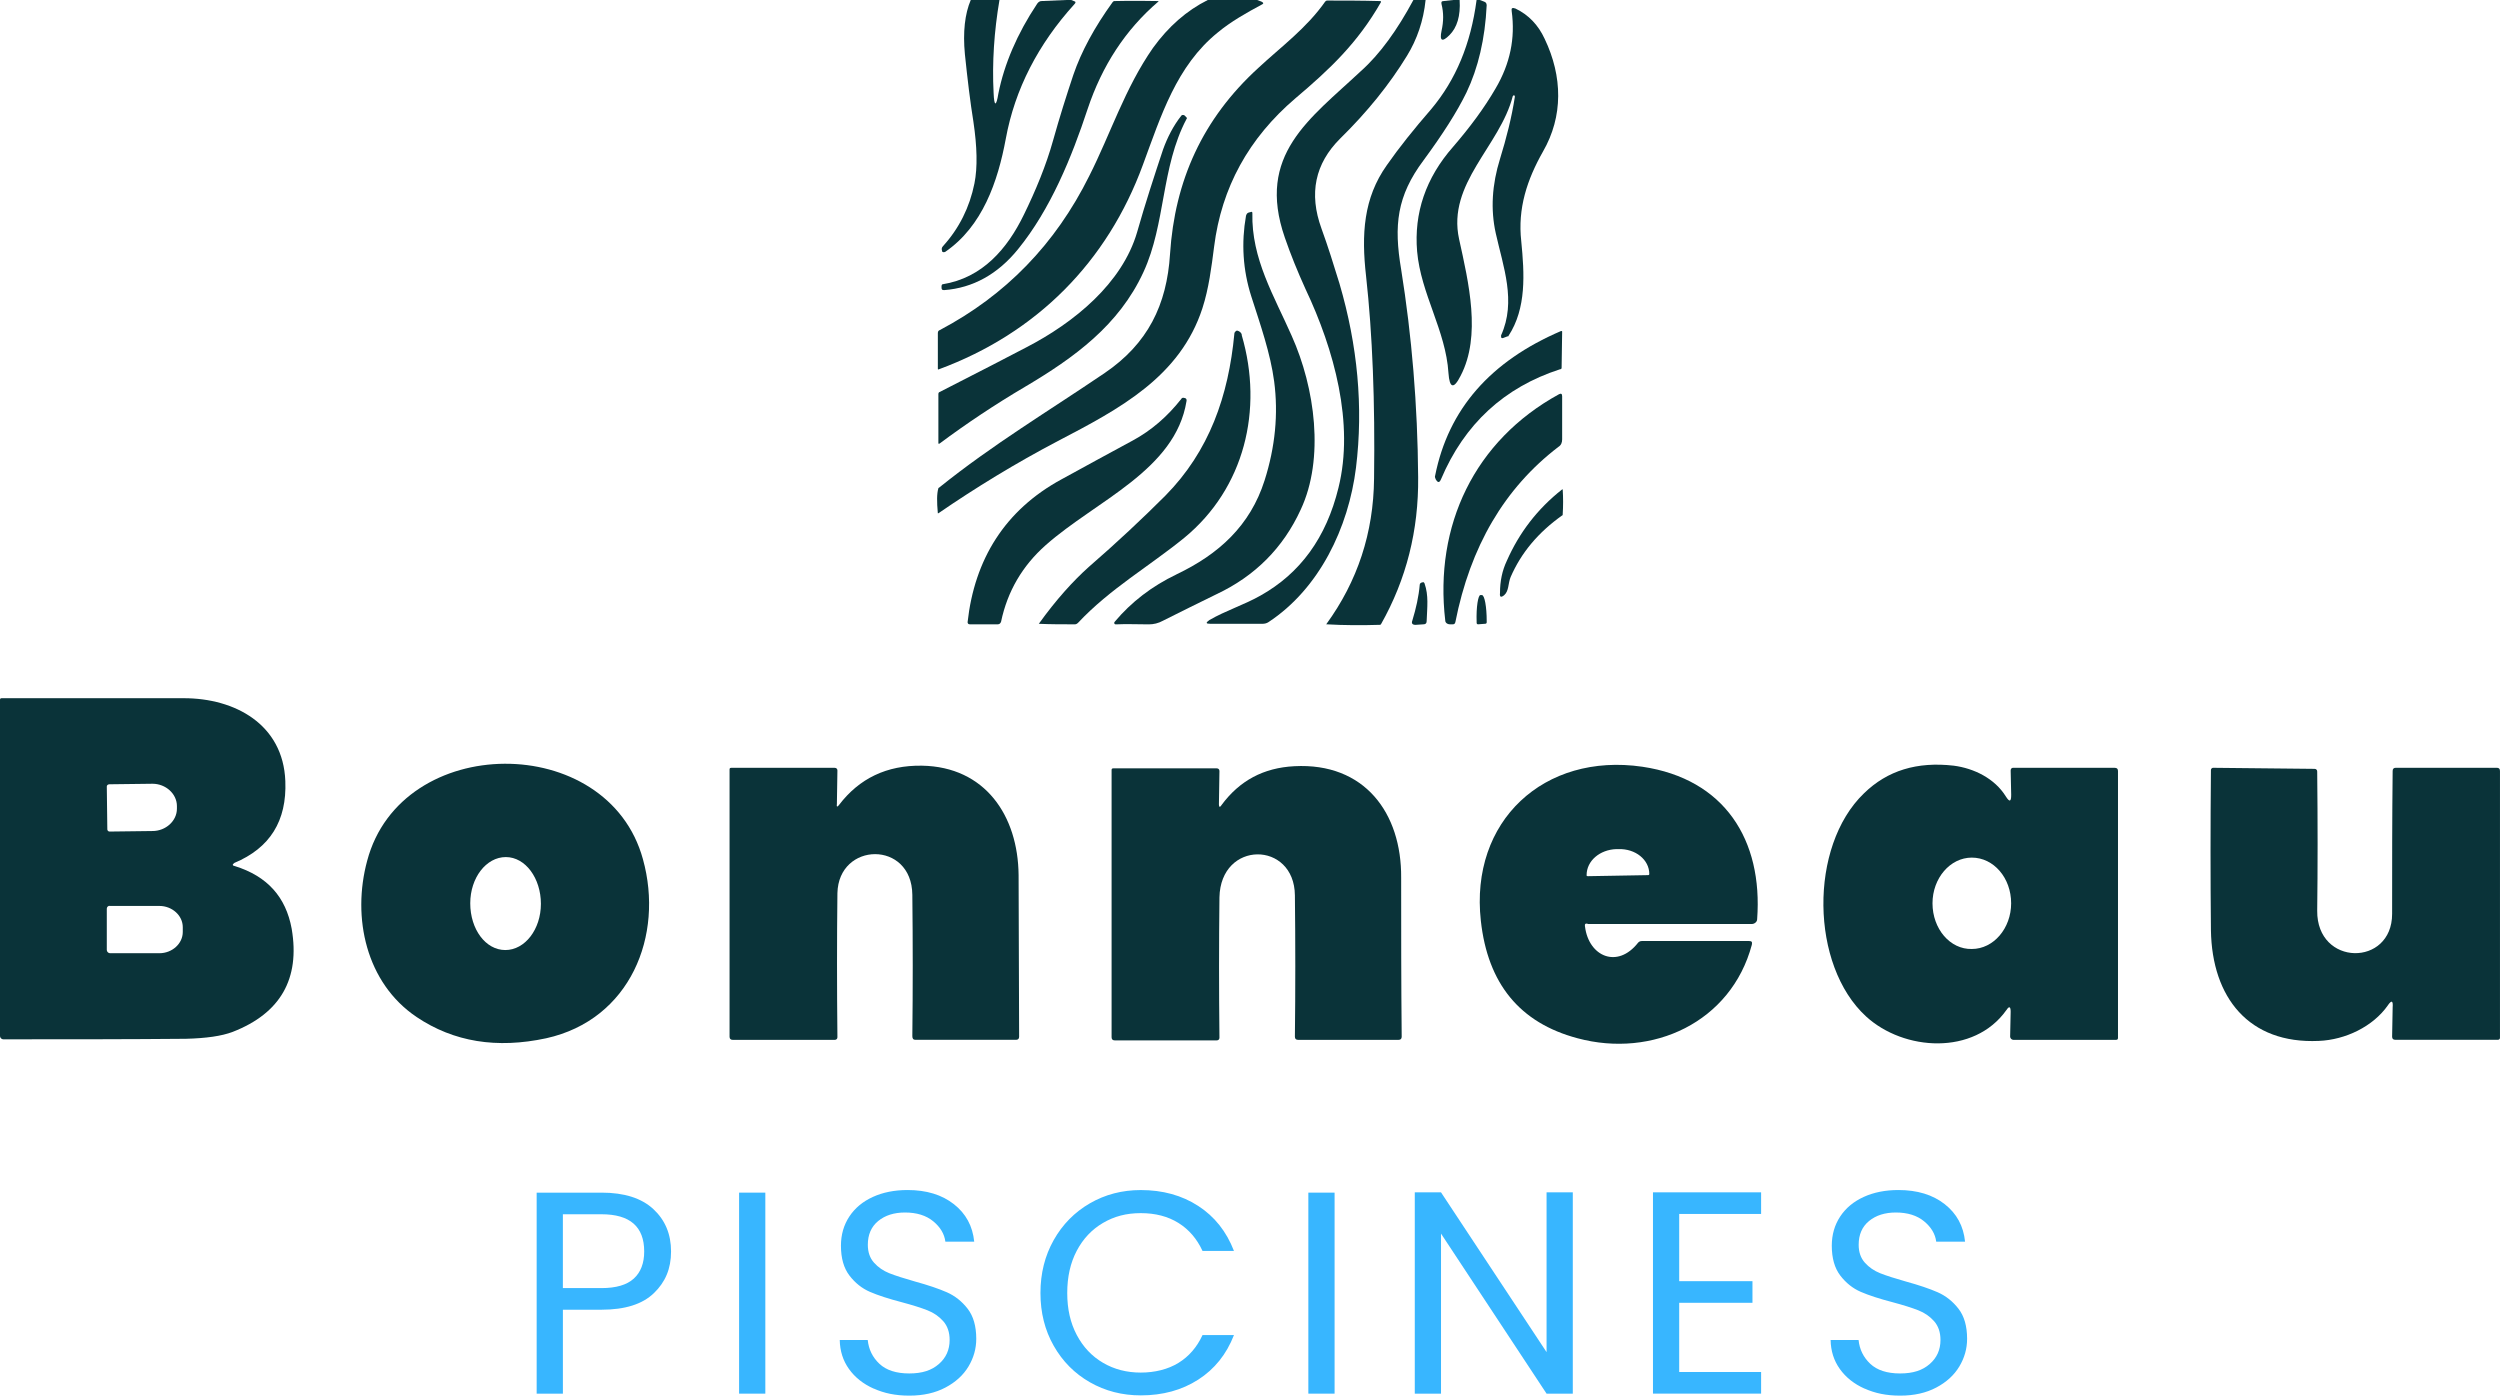
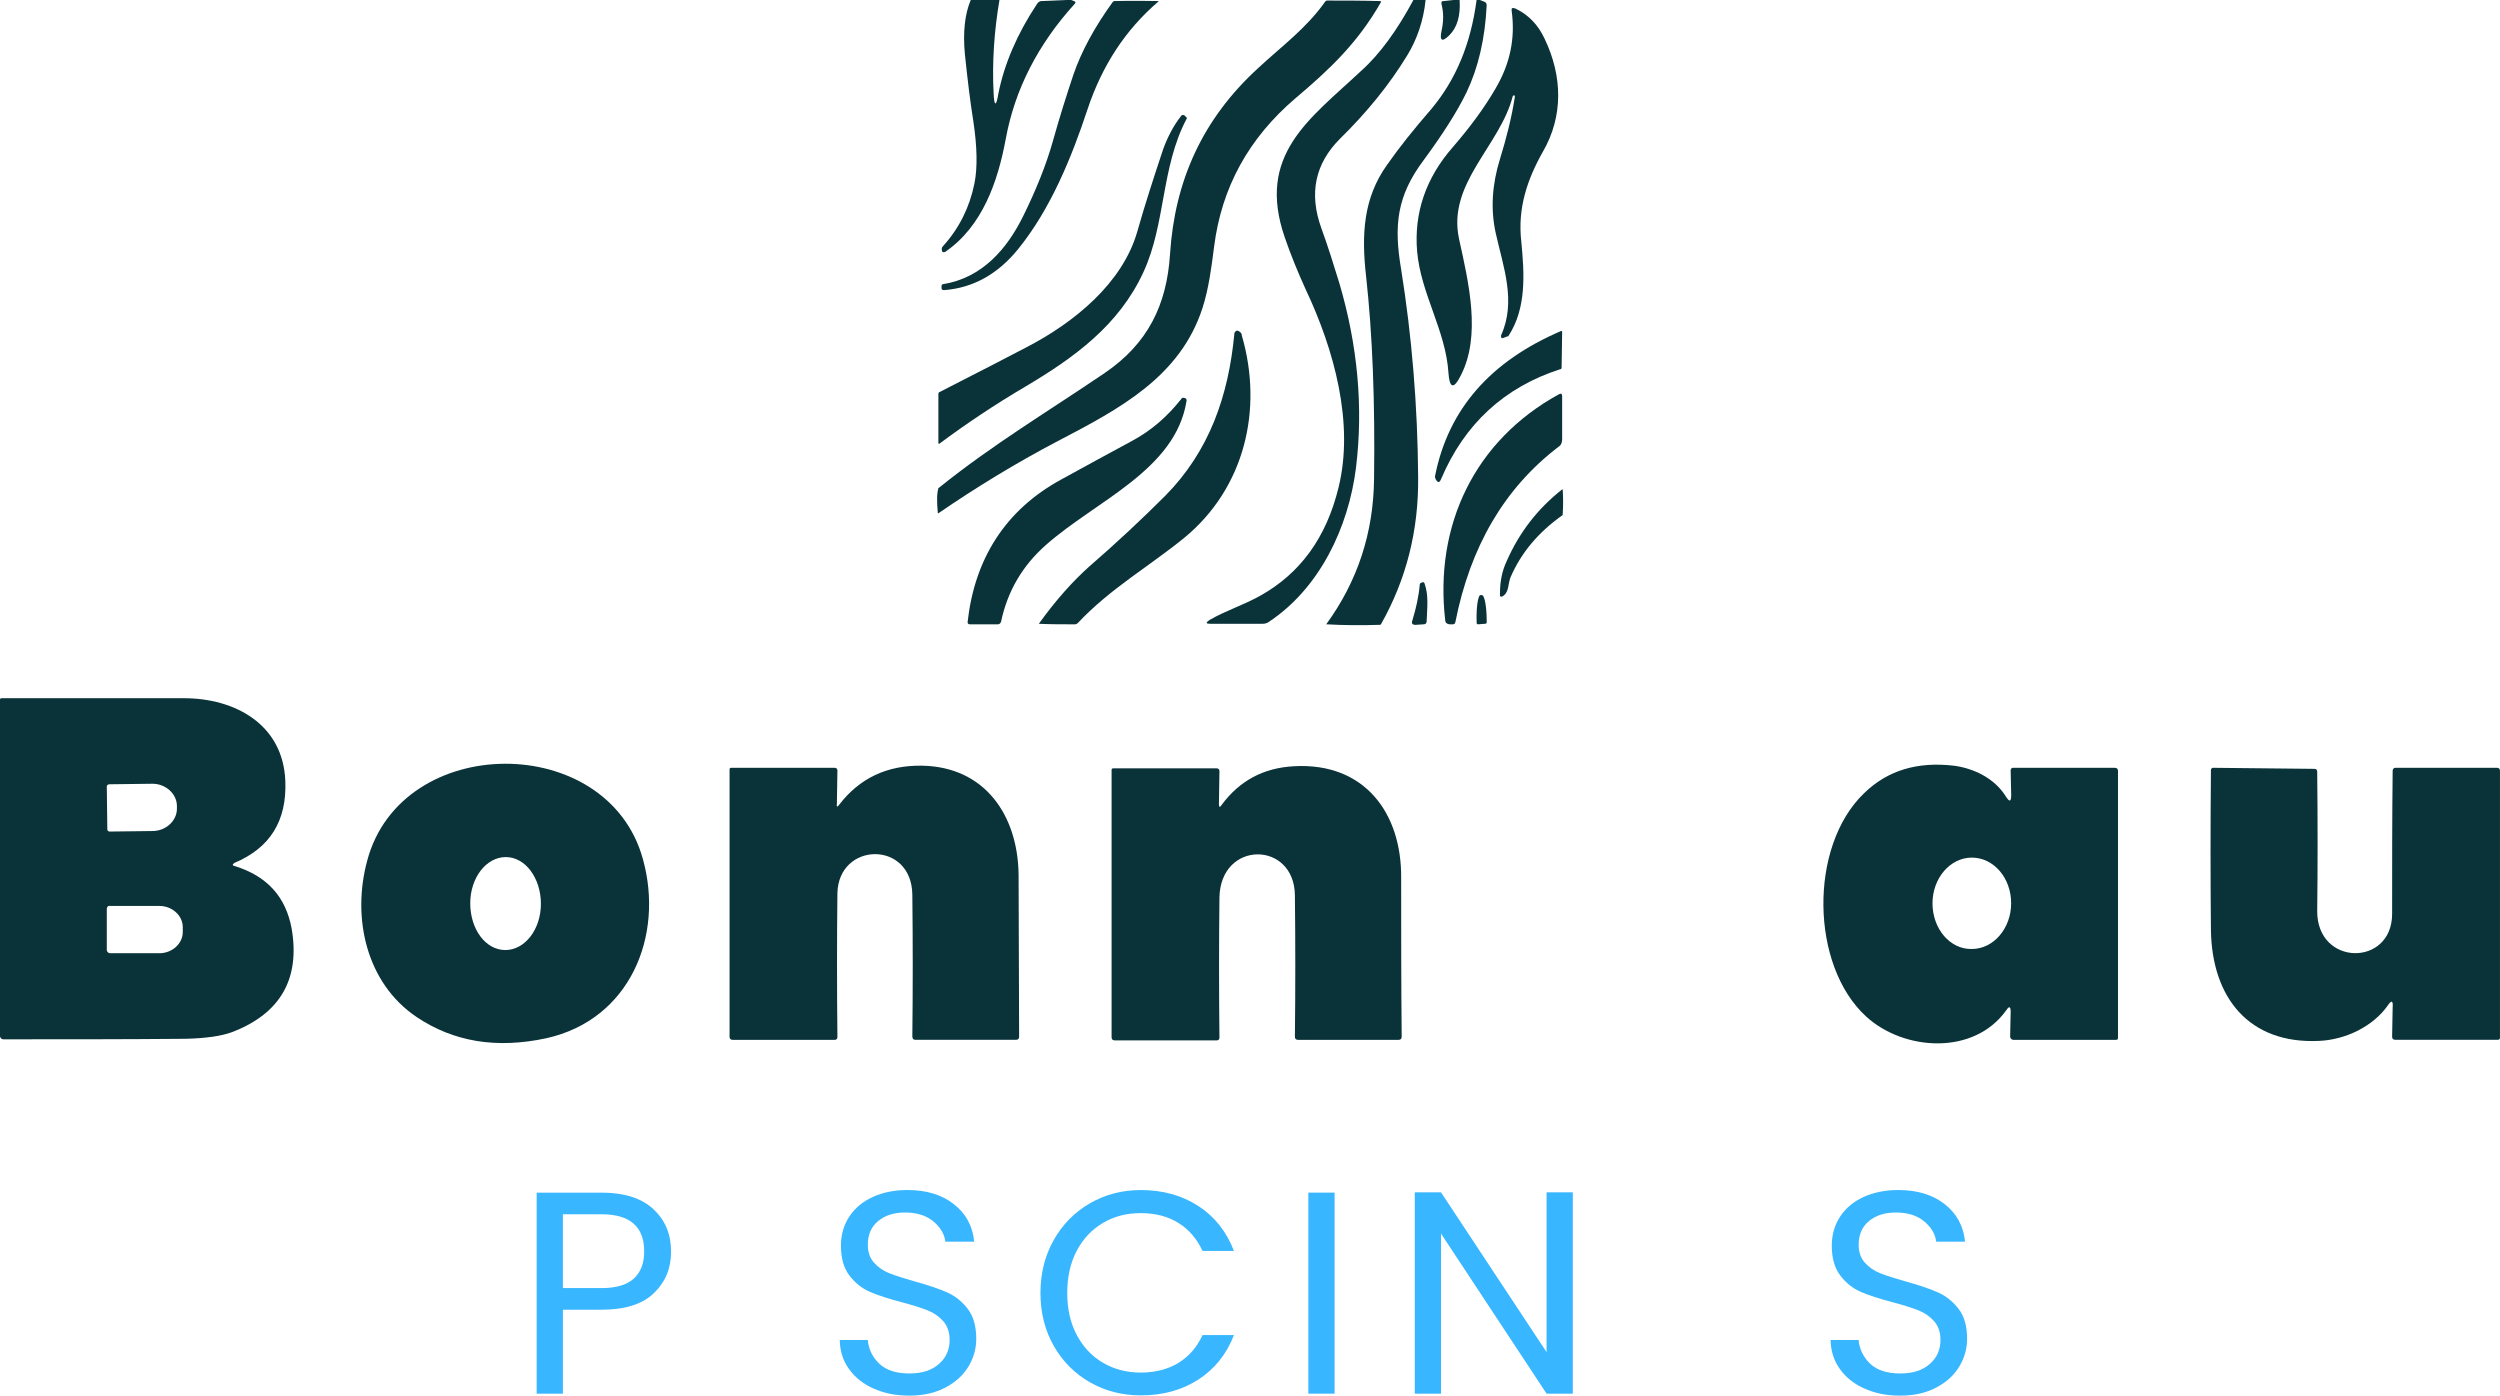
<svg xmlns="http://www.w3.org/2000/svg" id="Calque_2" data-name="Calque 2" viewBox="0 0 1084.53 605.45">
  <defs>
    <style>
      .cls-1 {
        fill: #38b6ff;
      }

      .cls-1, .cls-2 {
        stroke-width: 0px;
      }

      .cls-2 {
        fill: #0a3339;
      }
    </style>
  </defs>
  <g id="Calque_1-2" data-name="Calque 1">
    <g>
      <path class="cls-1" d="M283.66,560.98c-4.96,4.8-12.53,7.19-22.71,7.19h-16.76v36.41h-11.38v-87.2h28.15c9.84,0,17.33,2.38,22.46,7.13s7.69,10.88,7.69,18.39-2.48,13.28-7.44,18.08ZM274.96,554.66c3-2.75,4.5-6.67,4.5-11.76,0-10.76-6.17-16.14-18.52-16.14h-16.76v32.03h16.76c6.34,0,11.01-1.38,14.01-4.13Z" />
-       <path class="cls-1" d="M332.01,517.38v87.2h-11.38v-87.2h11.38Z" />
      <path class="cls-1" d="M378.99,602.39c-4.55-2.04-8.11-4.88-10.7-8.51-2.59-3.63-3.92-7.82-4-12.57h12.14c.42,4.09,2.1,7.53,5.07,10.32,2.96,2.79,7.28,4.19,12.95,4.19s9.7-1.36,12.82-4.07c3.13-2.71,4.69-6.19,4.69-10.45,0-3.33-.92-6.05-2.75-8.13-1.84-2.08-4.13-3.67-6.88-4.75-2.75-1.08-6.46-2.25-11.13-3.5-5.75-1.5-10.36-3-13.82-4.5-3.46-1.5-6.42-3.86-8.88-7.07-2.46-3.21-3.69-7.53-3.69-12.95,0-4.75,1.21-8.96,3.63-12.64,2.42-3.67,5.82-6.51,10.2-8.51,4.38-2,9.4-3,15.08-3,8.17,0,14.87,2.04,20.08,6.13,5.21,4.09,8.15,9.51,8.82,16.26h-12.51c-.42-3.33-2.17-6.27-5.25-8.82-3.09-2.54-7.17-3.82-12.26-3.82-4.75,0-8.63,1.23-11.63,3.69-3,2.46-4.5,5.9-4.5,10.32,0,3.17.9,5.75,2.69,7.76,1.79,2,4,3.52,6.63,4.57,2.63,1.04,6.32,2.23,11.07,3.57,5.75,1.58,10.38,3.15,13.89,4.69,3.5,1.54,6.51,3.92,9.01,7.13,2.5,3.21,3.75,7.57,3.75,13.07,0,4.25-1.13,8.26-3.38,12.01s-5.59,6.8-10.01,9.13c-4.42,2.34-9.63,3.5-15.64,3.5s-10.91-1.02-15.45-3.07Z" />
      <path class="cls-1" d="M457.11,537.96c3.83-6.8,9.07-12.11,15.7-15.95,6.63-3.83,13.99-5.75,22.08-5.75,9.51,0,17.81,2.29,24.9,6.88,7.09,4.59,12.26,11.09,15.51,19.52h-13.64c-2.42-5.25-5.9-9.3-10.45-12.14-4.55-2.83-9.99-4.25-16.33-4.25s-11.55,1.42-16.39,4.25c-4.84,2.84-8.63,6.86-11.38,12.07-2.75,5.21-4.13,11.32-4.13,18.33s1.38,12.99,4.13,18.2c2.75,5.21,6.55,9.24,11.38,12.07,4.84,2.84,10.3,4.25,16.39,4.25s11.78-1.4,16.33-4.19c4.54-2.79,8.03-6.82,10.45-12.07h13.64c-3.25,8.34-8.42,14.78-15.51,19.33-7.09,4.55-15.39,6.82-24.9,6.82-8.09,0-15.45-1.9-22.08-5.69-6.63-3.79-11.87-9.07-15.7-15.83-3.84-6.75-5.75-14.39-5.75-22.89s1.92-16.16,5.75-22.96Z" />
      <path class="cls-1" d="M578.96,517.38v87.2h-11.38v-87.2h11.38Z" />
      <path class="cls-1" d="M682.3,604.58h-11.38l-45.79-69.43v69.43h-11.38v-87.32h11.38l45.79,69.31v-69.31h11.38v87.32Z" />
-       <path class="cls-1" d="M728.46,526.64v29.15h31.78v9.38h-31.78v30.02h35.53v9.38h-46.91v-87.32h46.91v9.38h-35.53Z" />
      <path class="cls-1" d="M808.84,602.39c-4.55-2.04-8.11-4.88-10.7-8.51-2.59-3.63-3.92-7.82-4-12.57h12.13c.42,4.09,2.11,7.53,5.07,10.32,2.96,2.79,7.28,4.19,12.95,4.19s9.7-1.36,12.82-4.07c3.13-2.71,4.69-6.19,4.69-10.45,0-3.33-.92-6.05-2.75-8.13-1.83-2.08-4.13-3.67-6.88-4.75-2.75-1.08-6.46-2.25-11.13-3.5-5.75-1.5-10.36-3-13.82-4.5-3.46-1.5-6.42-3.86-8.88-7.07-2.46-3.21-3.69-7.53-3.69-12.95,0-4.75,1.21-8.96,3.63-12.64,2.42-3.67,5.82-6.51,10.2-8.51,4.38-2,9.4-3,15.08-3,8.17,0,14.87,2.04,20.08,6.13,5.21,4.09,8.15,9.51,8.82,16.26h-12.51c-.42-3.33-2.17-6.27-5.25-8.82-3.09-2.54-7.17-3.82-12.26-3.82-4.75,0-8.63,1.23-11.63,3.69-3,2.46-4.5,5.9-4.5,10.32,0,3.17.9,5.75,2.69,7.76,1.79,2,4,3.52,6.63,4.57,2.63,1.04,6.32,2.23,11.07,3.57,5.75,1.58,10.38,3.15,13.89,4.69,3.5,1.54,6.51,3.92,9.01,7.13,2.5,3.21,3.75,7.57,3.75,13.07,0,4.25-1.13,8.26-3.38,12.01s-5.59,6.8-10.01,9.13c-4.42,2.34-9.63,3.5-15.64,3.5s-10.91-1.02-15.45-3.07Z" />
      <path class="cls-2" d="M421.13,0h12.45c-2.31,13.6-3.23,27.2-2.54,40.34.23,5.99,1.15,5.99,2.07.23,2.54-12.68,8.07-25.82,16.83-38.96.46-.69,1.15-1.15,1.84-1.15L462.62,0h2.07l1.15.46c.92.23.92.69.23,1.38-15.67,17.29-25.82,36.88-29.74,58.32-3.46,18.67-10.14,38.03-26.28,49.1-.46.23-1.15.23-1.38-.23v-.23c-.23-.69-.23-1.38.46-2.07,6.92-7.61,11.53-16.83,13.6-27.2,1.38-6.92,1.15-15.9-.46-26.74-1.38-8.53-2.54-18.21-3.69-29.27-.92-9.68,0-17.52,2.54-23.51Z" />
-       <path class="cls-2" d="M523.94,0h21.44l1.84.69c.92.46,1.15.92,0,1.38-6.45,3.46-13.37,7.38-18.9,11.99-17.98,14.52-24.66,36.19-32.5,57.4-15.44,42.18-46.1,73.07-88.51,88.74-.46.23-.46,0-.46-.46v-15.21c0-.69.23-1.15.92-1.38,28.35-14.98,50.02-37.11,64.77-66.85,9.22-18.21,15.44-38.03,27.66-55.55,6.68-9.22,14.52-16.14,23.74-20.75Z" />
      <path class="cls-2" d="M613.14,0h5.3c-.92,8.99-3.69,17.06-8.07,24.2-7.61,12.45-17.29,24.43-29.04,35.96-10.83,10.83-13.6,23.74-8.07,38.96,2.77,7.61,5.3,15.67,7.84,23.97,7.84,26.74,10.37,53.48,7.15,79.75-3.23,26.05-15.9,52.56-38.03,67.08-.69.46-1.61.69-2.54.69h-22.59c-2.07,0-2.07-.46-.46-1.61,7.15-4.15,14.75-6.45,22.13-10.6,17.29-9.68,28.58-25.13,33.88-46.79,6.92-27.89-1.84-59.93-14.29-86.21-3.46-7.61-6.45-14.98-8.99-22.36-12.45-35.96,10.83-51.4,32.96-72.15,8.3-7.38,15.9-17.98,22.82-30.89Z" />
      <path class="cls-2" d="M630.43,0h2.77c.46,6.92-1.15,11.99-4.38,15.21-3.23,3.23-4.38,2.54-3.46-1.84.92-4.15.92-7.84,0-11.53-.23-.92,0-1.38.92-1.38l4.15-.46Z" />
      <path class="cls-2" d="M640.57,0h1.38l1.84.69c.69.23,1.15.69,1.15,1.61-.69,14.52-3.69,27.2-8.76,37.8-4.15,8.53-10.37,18.21-18.67,29.5-11.53,15.44-12.91,28.12-9.68,47.25,4.61,28.81,7.15,58.78,7.38,90.13.23,23.05-5.07,44.26-16.14,63.85q-.23.23-.46.23c-7.61.23-15.44.23-23.28-.23h0c13.6-18.67,20.51-39.65,20.75-63.16.46-33.42-.69-62.7-3.46-87.82-2.07-18.21-1.15-33.88,8.99-48.18,5.3-7.61,11.76-15.67,19.36-24.43,10.6-12.68,17.06-28.12,19.59-47.25Z" />
      <path class="cls-2" d="M444.18,93.12c5.07-10.37,9.68-21.44,12.68-32.27,2.77-9.91,5.76-19.36,8.76-28.35,3.46-10.14,9.22-20.75,17.06-31.58.23-.23.46-.46.69-.46.69,0,7.15-.23,19.13,0q.23,0,0,.23c-14.29,12.22-24.43,27.89-30.66,46.56-6.92,20.98-16.14,43.57-30.2,60.85-8.76,10.83-19.59,16.83-32.04,17.75-.92,0-1.15-.23-1.15-1.15v-.69c0-.23.23-.69.46-.69,17.29-2.77,28.12-15.44,35.27-30.2Z" />
      <path class="cls-2" d="M599.08.92c-10.14,17.75-22.13,29.04-37.11,41.72-20.28,17.29-32.04,38.72-35.27,64.31-1.15,8.99-2.31,18.21-5.07,26.74-9.68,29.74-35.73,43.57-62.7,57.63-18.44,9.68-35.73,20.28-51.86,31.35h-.23c-.46-5.07-.46-8.53.23-10.83,0,0,0-.23.23-.23,23.51-18.9,47.48-33.19,71.92-49.79,18.67-12.68,26.97-29.5,28.35-51.63,2.07-31.81,14.06-58.55,38.26-80.68,9.91-9.22,20.98-17.29,29.04-28.81.23-.23.46-.46.92-.46,7.38,0,14.98,0,23.05.23.23,0,.23.23.23.46,0-.23,0,0,0,0Z" />
      <path class="cls-2" d="M656.25,41.72c-5.53,21.67-28.58,37.8-23.28,62.01,4.15,18.9,9.68,41.95.69,59.24-3,5.99-4.84,5.53-5.3-1.15-1.15-18.44-11.99-34.35-13.6-52.79-1.38-16.6,3.69-31.81,15.67-45.41,7.15-8.3,13.37-16.6,18.44-25.36,6.22-10.6,8.53-21.67,6.92-33.42-.23-1.38.23-1.61,1.61-1.15,5.76,2.77,9.91,7.15,12.68,13.14,7.84,16.37,8.07,33.65-.69,48.87-6.92,12.22-11.06,24.66-9.45,38.96,1.38,14.06,2.31,29.04-5.53,41.03,0,.23-.23.23-.46.23l-1.84.69c-.46.23-.92,0-.92-.46v-.69c6.68-14.75.92-29.74-2.31-44.26-2.31-10.37-1.61-21.21,1.84-32.27,2.77-8.99,5.07-17.98,6.45-26.97,0-.23,0-.46-.46-.69l-.46.46c.23-.23,0,0,0,0Z" />
      <path class="cls-2" d="M445.11,150.75c20.98-10.83,41.72-27.89,48.18-50.02,3.46-12.22,7.38-24.2,11.29-35.96,1.84-5.07,4.38-10.14,7.84-14.52.23-.46.92-.46,1.38-.23l.23.23.69.69c.23.23.23.46,0,.69-11.06,20.98-8.99,45.41-18.67,66.39-10.6,23.05-29.97,37.11-51.4,49.79-12.91,7.61-25.36,15.9-37.11,24.66h-.46v-21.67c0-.23.23-.69.46-.69,17.52-8.99,30.2-15.44,37.57-19.36Z" />
-       <path class="cls-2" d="M510.34,249.18c18.44-8.76,32.04-21.21,38.26-40.8,4.61-14.52,5.99-28.81,4.15-42.87-1.61-12.22-5.99-24.66-9.91-36.88-3.69-11.53-4.38-23.28-2.31-35.04.23-.69.46-1.15,1.15-1.38l.92-.23c.46-.23.69,0,.69.46-.46,19.82,9.45,35.96,17.06,53.25,10.14,22.59,14.29,53.25,3.92,75.38-7.61,16.6-19.82,28.81-36.42,36.65-8.07,3.92-15.9,7.84-23.28,11.53-2.07,1.15-4.15,1.61-6.22,1.61-4.84,0-9.68-.23-14.29,0-.46,0-.69-.23-.69-.69q0-.23.23-.46c7.15-8.53,16.14-15.44,26.74-20.51Z" />
      <path class="cls-2" d="M538.69,145.45c9.45,32.27,1.15,66.39-24.89,87.82-14.98,12.22-32.27,22.13-46.1,36.88-.46.46-.92.69-1.38.69-5.3,0-10.6,0-15.67-.23h0c7.61-10.6,14.98-18.67,21.67-24.66,12.22-10.6,23.28-20.98,33.19-30.89,19.13-19.36,27.43-43.33,29.97-70.3,0-.46.23-.69.46-.92.46-.69,1.38-.46,2.31.46.23.23.46.69.46,1.15Z" />
      <path class="cls-2" d="M677.22,143.6c.23,0,.46,0,.46.23v.23l-.23,15.44c0,.46-.23.69-.69.69-24.2,7.84-41.49,23.74-51.63,47.71-.69,1.61-1.38,1.61-2.31,0-.23-.46-.46-1.15-.23-1.61,5.76-28.81,23.97-49.56,54.63-62.7Z" />
      <path class="cls-2" d="M626.97,269.23c-4.84-41.26,12.68-78.14,49.33-98.2.92-.46,1.38-.23,1.38.92v18.67c0,1.38-.46,2.54-1.61,3.23-23.51,17.98-38.26,43.33-44.72,76.07-.23.69-.46.92-1.15.92h-1.15c-1.15,0-2.07-.69-2.07-1.61Z" />
      <path class="cls-2" d="M419.75,269.92c3-27.2,16.14-48.64,40.8-62.01,10.37-5.76,20.75-11.29,30.89-16.83,8.07-4.38,14.98-10.37,20.98-17.98.23-.46.69-.69,1.38-.46.69,0,1.15.69.92,1.38-4.84,29.97-39.19,43.1-61.08,62.47-10.14,8.99-16.6,20.05-19.36,33.19-.23.69-.69,1.15-1.38,1.15h-12.22c-.69,0-.92-.46-.92-.92Z" />
      <path class="cls-2" d="M655.33,250.33c-1.15,2.77-.69,5.99-2.77,7.84-1.38,1.15-2.07.92-1.84-.92,0-5.07.92-9.68,3-14.06,5.3-11.99,13.14-22.36,23.97-30.89h.23c.23,3.69.23,7.15,0,10.83,0,.23,0,.46-.23.46-10.37,7.38-17.75,16.14-22.36,26.74Z" />
      <path class="cls-2" d="M617.98,253.09c1.84,5.3,1.15,10.14.92,16.37,0,.92-.46,1.38-1.38,1.38l-3.46.23c-1.38,0-1.84-.69-1.38-1.84,1.61-5.3,2.77-10.37,3.23-15.67,0-.46.69-.92,1.15-.92.46-.23.69,0,.92.46Z" />
      <path class="cls-2" d="M641.27,270.84c-.46,0-.69-.23-.69-.69h0v-.46c-.23-6.45.69-11.53,1.61-11.53h.69c1.15,0,2.07,5.07,2.07,11.29h0v.46c0,.46-.23.69-.69.69h0l-3,.23Z" />
      <path class="cls-2" d="M101.88,375.72c14.06,4.38,22.13,13.37,24.66,27.2,3.69,21.67-4.84,36.65-25.59,44.72-4.84,1.84-11.53,2.77-20.28,3-25.13.23-51.4.23-79.29.23-.69,0-1.38-.69-1.38-1.38h0v-145.91c0-.46.23-.69.69-.69h79.06c22.13,0,43.1,11.29,44.03,35.96.69,17.29-6.68,29.04-22.13,35.5-.92.69-.92,1.15.23,1.38ZM46.33,341.15l.23,18.67c0,.46.46.92.92.92l18.67-.23c5.76,0,10.6-4.38,10.6-9.68h0v-1.15c0-5.3-4.84-9.68-10.6-9.68l-18.67.23c-.69,0-1.15.46-1.15.92h0ZM46.33,394.16v17.98c0,.69.69,1.38,1.38,1.38h21.44c5.53,0,10.14-4.15,10.14-9.22v-2.07c0-5.07-4.61-9.22-10.14-9.22h-21.44c-.69-.23-1.38.46-1.38,1.15Z" />
      <path class="cls-2" d="M278.91,372.73c9.22,33.19-5.53,69.61-41.95,77.68-21.44,4.61-40.11,1.61-56.24-9.22-21.9-14.75-28.12-43.1-21.44-67.77,14.75-55.78,104.42-56.24,119.63-.69ZM219.21,412.14c8.53,0,15.44-8.99,15.44-20.05h0c0-11.06-6.68-20.28-15.21-20.28s-15.44,8.99-15.44,20.05h0c0,11.29,6.68,20.28,15.21,20.28Z" />
-       <path class="cls-2" d="M687.6,402c1.61,12.91,14.06,18.44,23.05,6.92.46-.46.92-.69,1.61-.69h46.56c1.15,0,1.38.46,1.15,1.61-8.99,33.65-43.1,49.33-75.61,40.57-25.13-6.68-38.96-23.74-41.95-50.94-4.84-43.33,27.43-73.07,70.07-66.85,35.73,5.3,52.32,31.81,49.79,66.15,0,1.15-1.15,2.07-2.31,2.07h-71c-1.15-.46-1.61,0-1.38,1.15ZM688.75,380.1l26.28-.46c.23,0,.46-.23.46-.46h0c0-6.22-5.99-11.06-13.37-10.83h-.92c-7.15.23-12.91,5.07-12.91,11.29h0v.23s.23.23.46.23Z" />
      <path class="cls-2" d="M870.39,438.19c-14.06,19.82-44.49,17.75-60.85,2.77-24.2-22.13-24.89-73.76-.92-96.81,10.14-9.91,23.05-13.83,38.96-11.99,8.76,1.15,17.75,5.53,22.59,13.37,1.61,2.54,2.31,2.31,2.31-.69l-.23-10.6c0-.69.46-1.15.92-1.15h44.26c.92,0,1.38.46,1.38,1.38v115.71c0,.69-.23.92-.92.92h-44.49c-.69,0-1.38-.69-1.38-1.38h0l.23-10.83c0-2.31-.69-2.54-1.84-.69ZM855.4,411.68c9.45,0,17.06-8.99,17.06-19.82h0c0-11.06-7.61-19.82-17.06-19.82s-17.06,8.99-17.06,19.82h0c0,11.06,7.61,20.05,17.06,19.82Z" />
      <path class="cls-2" d="M363.97,349.22c8.76-11.53,20.75-17.29,35.96-17.06,27.43.46,41.72,21.67,41.95,47.48,0,23.97.23,47.25.23,70.07,0,.92-.46,1.38-1.38,1.38h-43.57c-.92,0-1.38-.46-1.38-1.61.23-20.28.23-40.57,0-61.31-.23-23.74-32.04-23.05-32.5-.69-.23,19.82-.23,40.8,0,62.47,0,.69-.46,1.15-1.15,1.15h-44.26c-.92,0-1.38-.46-1.38-1.38v-115.94c0-.46.23-.69.69-.69h44.95c.69,0,1.15.46,1.15,1.15h0l-.23,14.52c-.23,1.38.23,1.38.92.46Z" />
      <path class="cls-2" d="M529.93,349.22c7.84-10.6,18.21-16.14,31.58-16.83,30.43-1.61,46.56,20.28,46.33,48.41,0,22.82,0,45.64.23,68.92,0,.92-.46,1.38-1.38,1.38h-43.57c-.92,0-1.38-.46-1.38-1.38.23-20.28.23-40.8,0-61.31-.23-23.74-32.27-23.97-32.73.92-.23,19.82-.23,39.88,0,60.85,0,.69-.46,1.15-1.15,1.15h-44.26c-.92,0-1.38-.46-1.38-1.38v-115.94c0-.46.23-.69.69-.69h44.95c.69,0,1.15.46,1.15,1.15l-.23,14.52c0,1.15.46,1.38,1.15.23Z" />
      <path class="cls-2" d="M1035.89,436.12c-6.45,9.22-18.44,14.98-29.97,15.44-30.43,1.38-46.33-18.9-46.79-47.95-.23-22.36-.23-45.64,0-69.61,0-.46.46-.92.92-.92l44.03.46c.69,0,1.15.46,1.15,1.15.23,21.9.23,41.95,0,60.39-.23,24.2,32.5,24.43,32.5,1.38,0-20.98,0-41.72.23-62.01,0-.92.46-1.38,1.38-1.38h43.8c.92,0,1.38.46,1.38,1.38v115.71c0,.46-.23.92-.92.92h-44.49c-.92,0-1.38-.46-1.38-1.38l.23-12.68c.23-3-.46-3.23-2.07-.92Z" />
    </g>
  </g>
</svg>